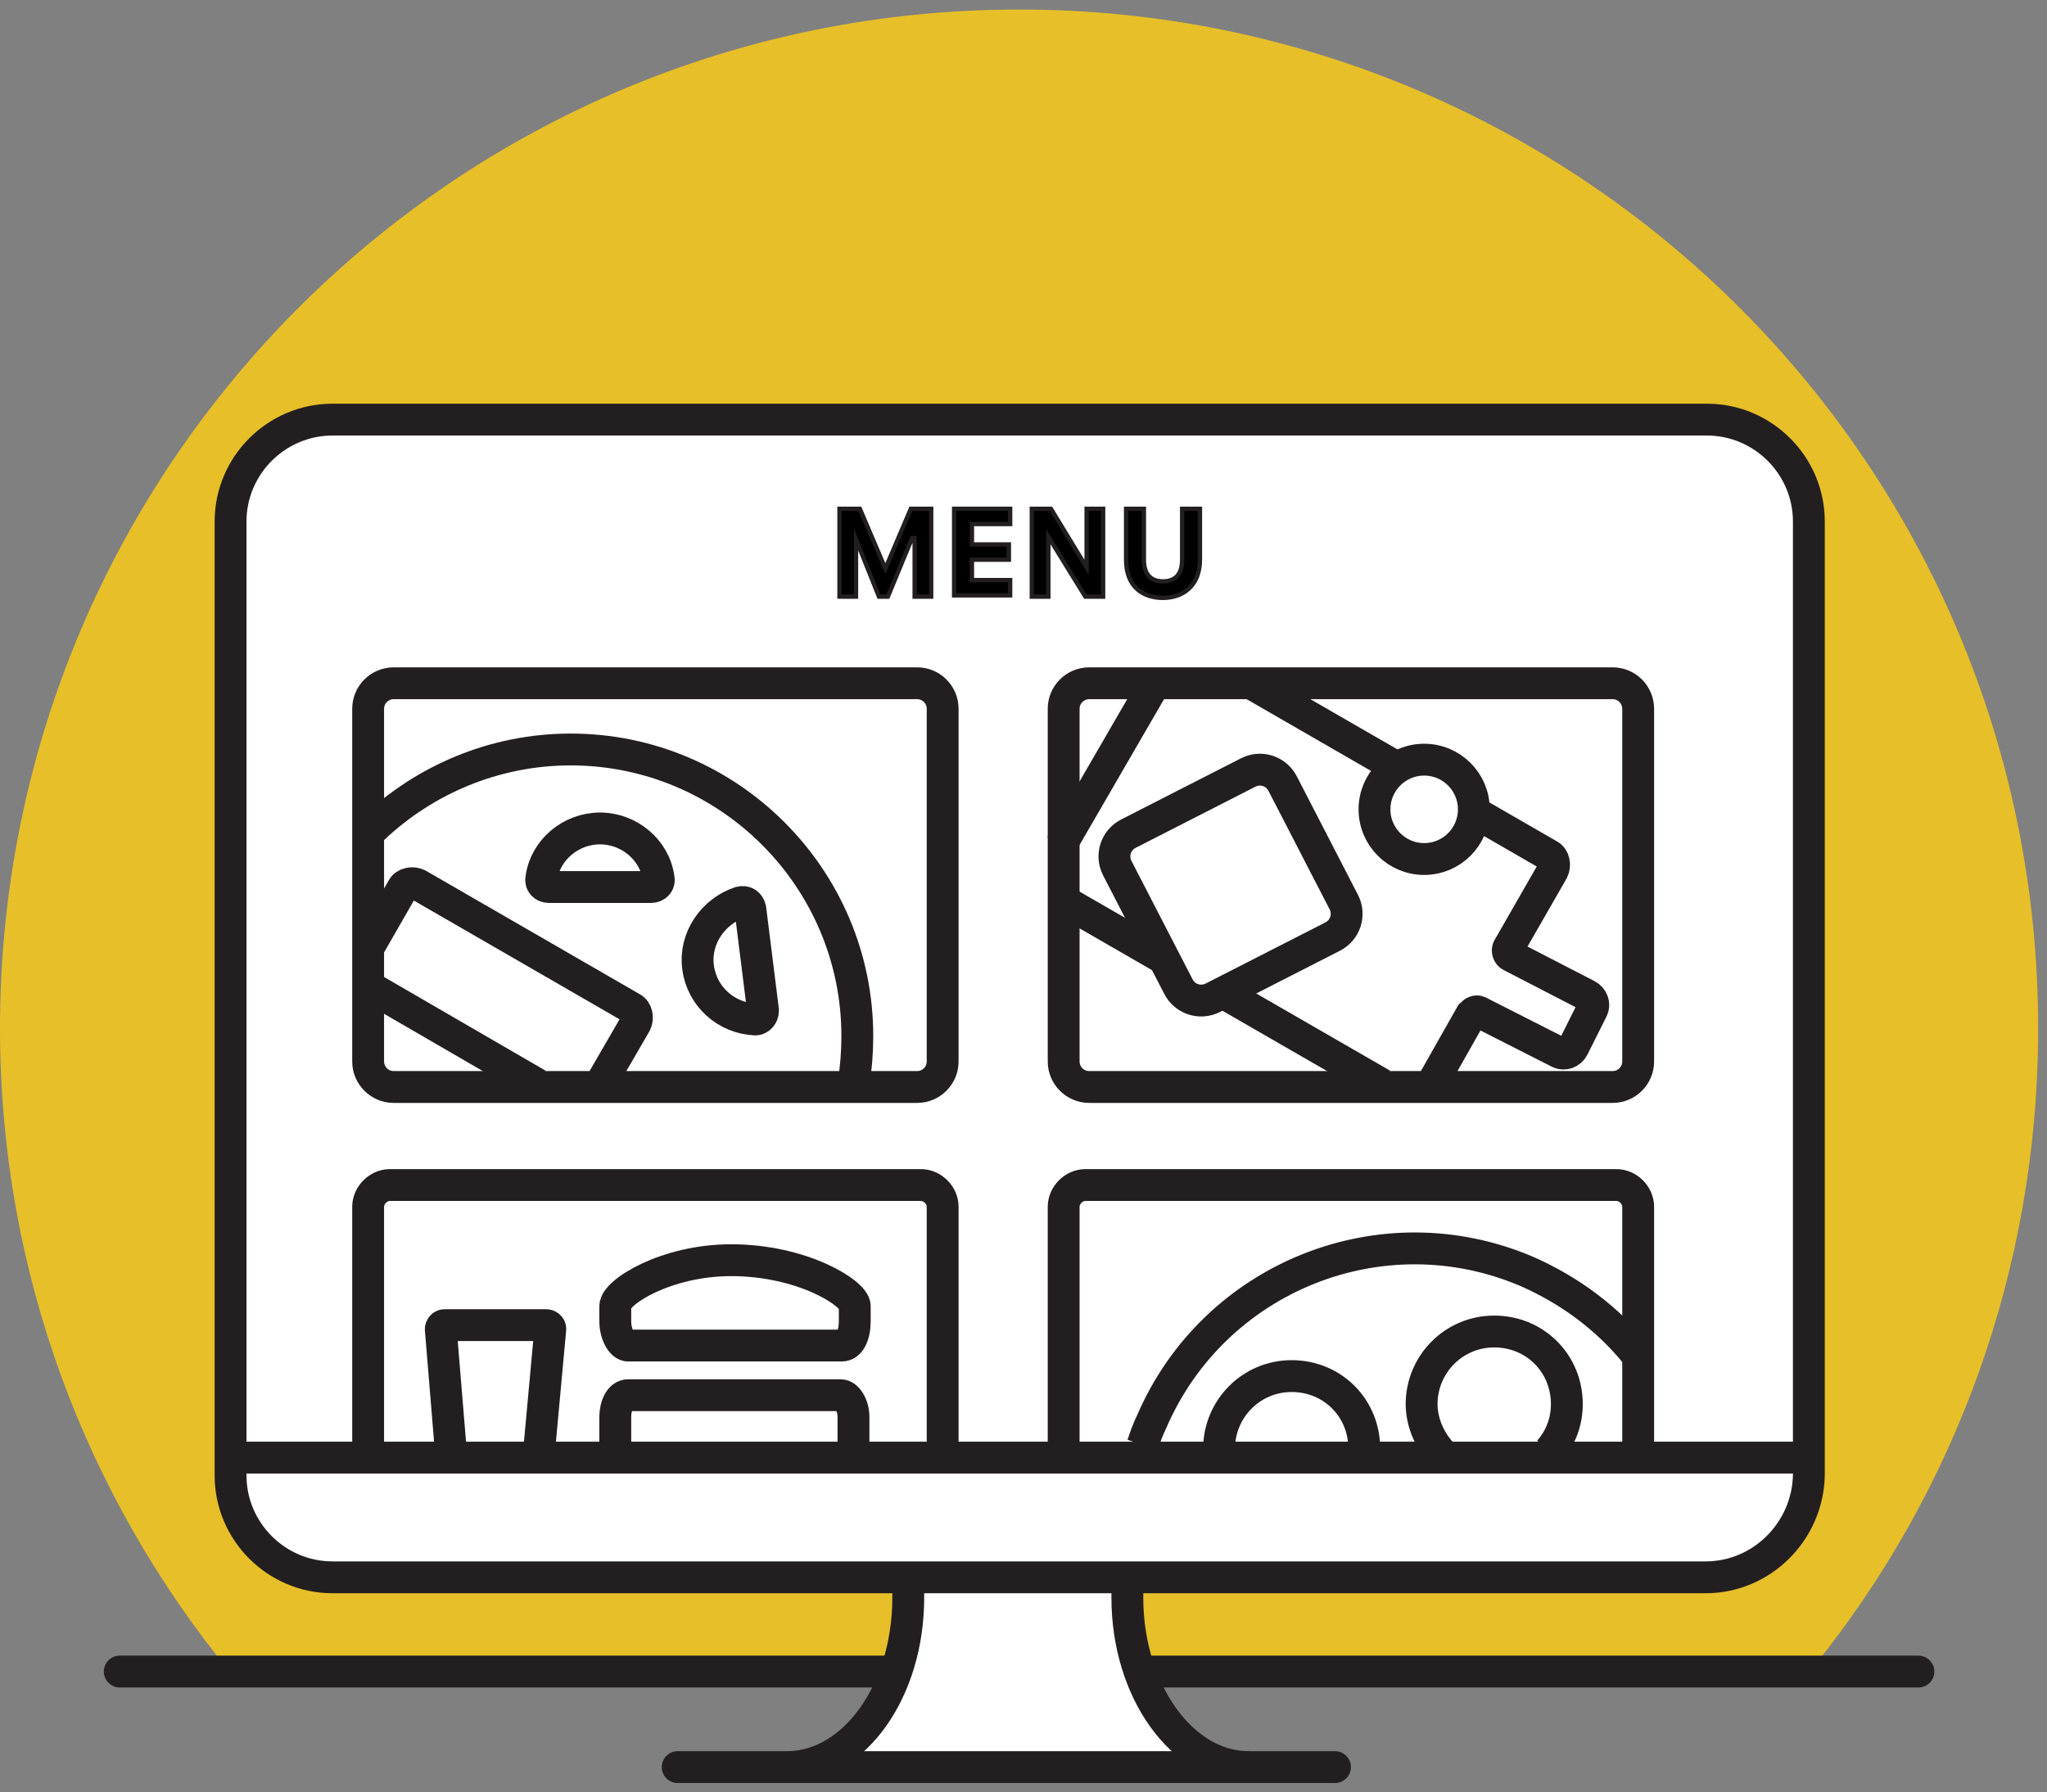
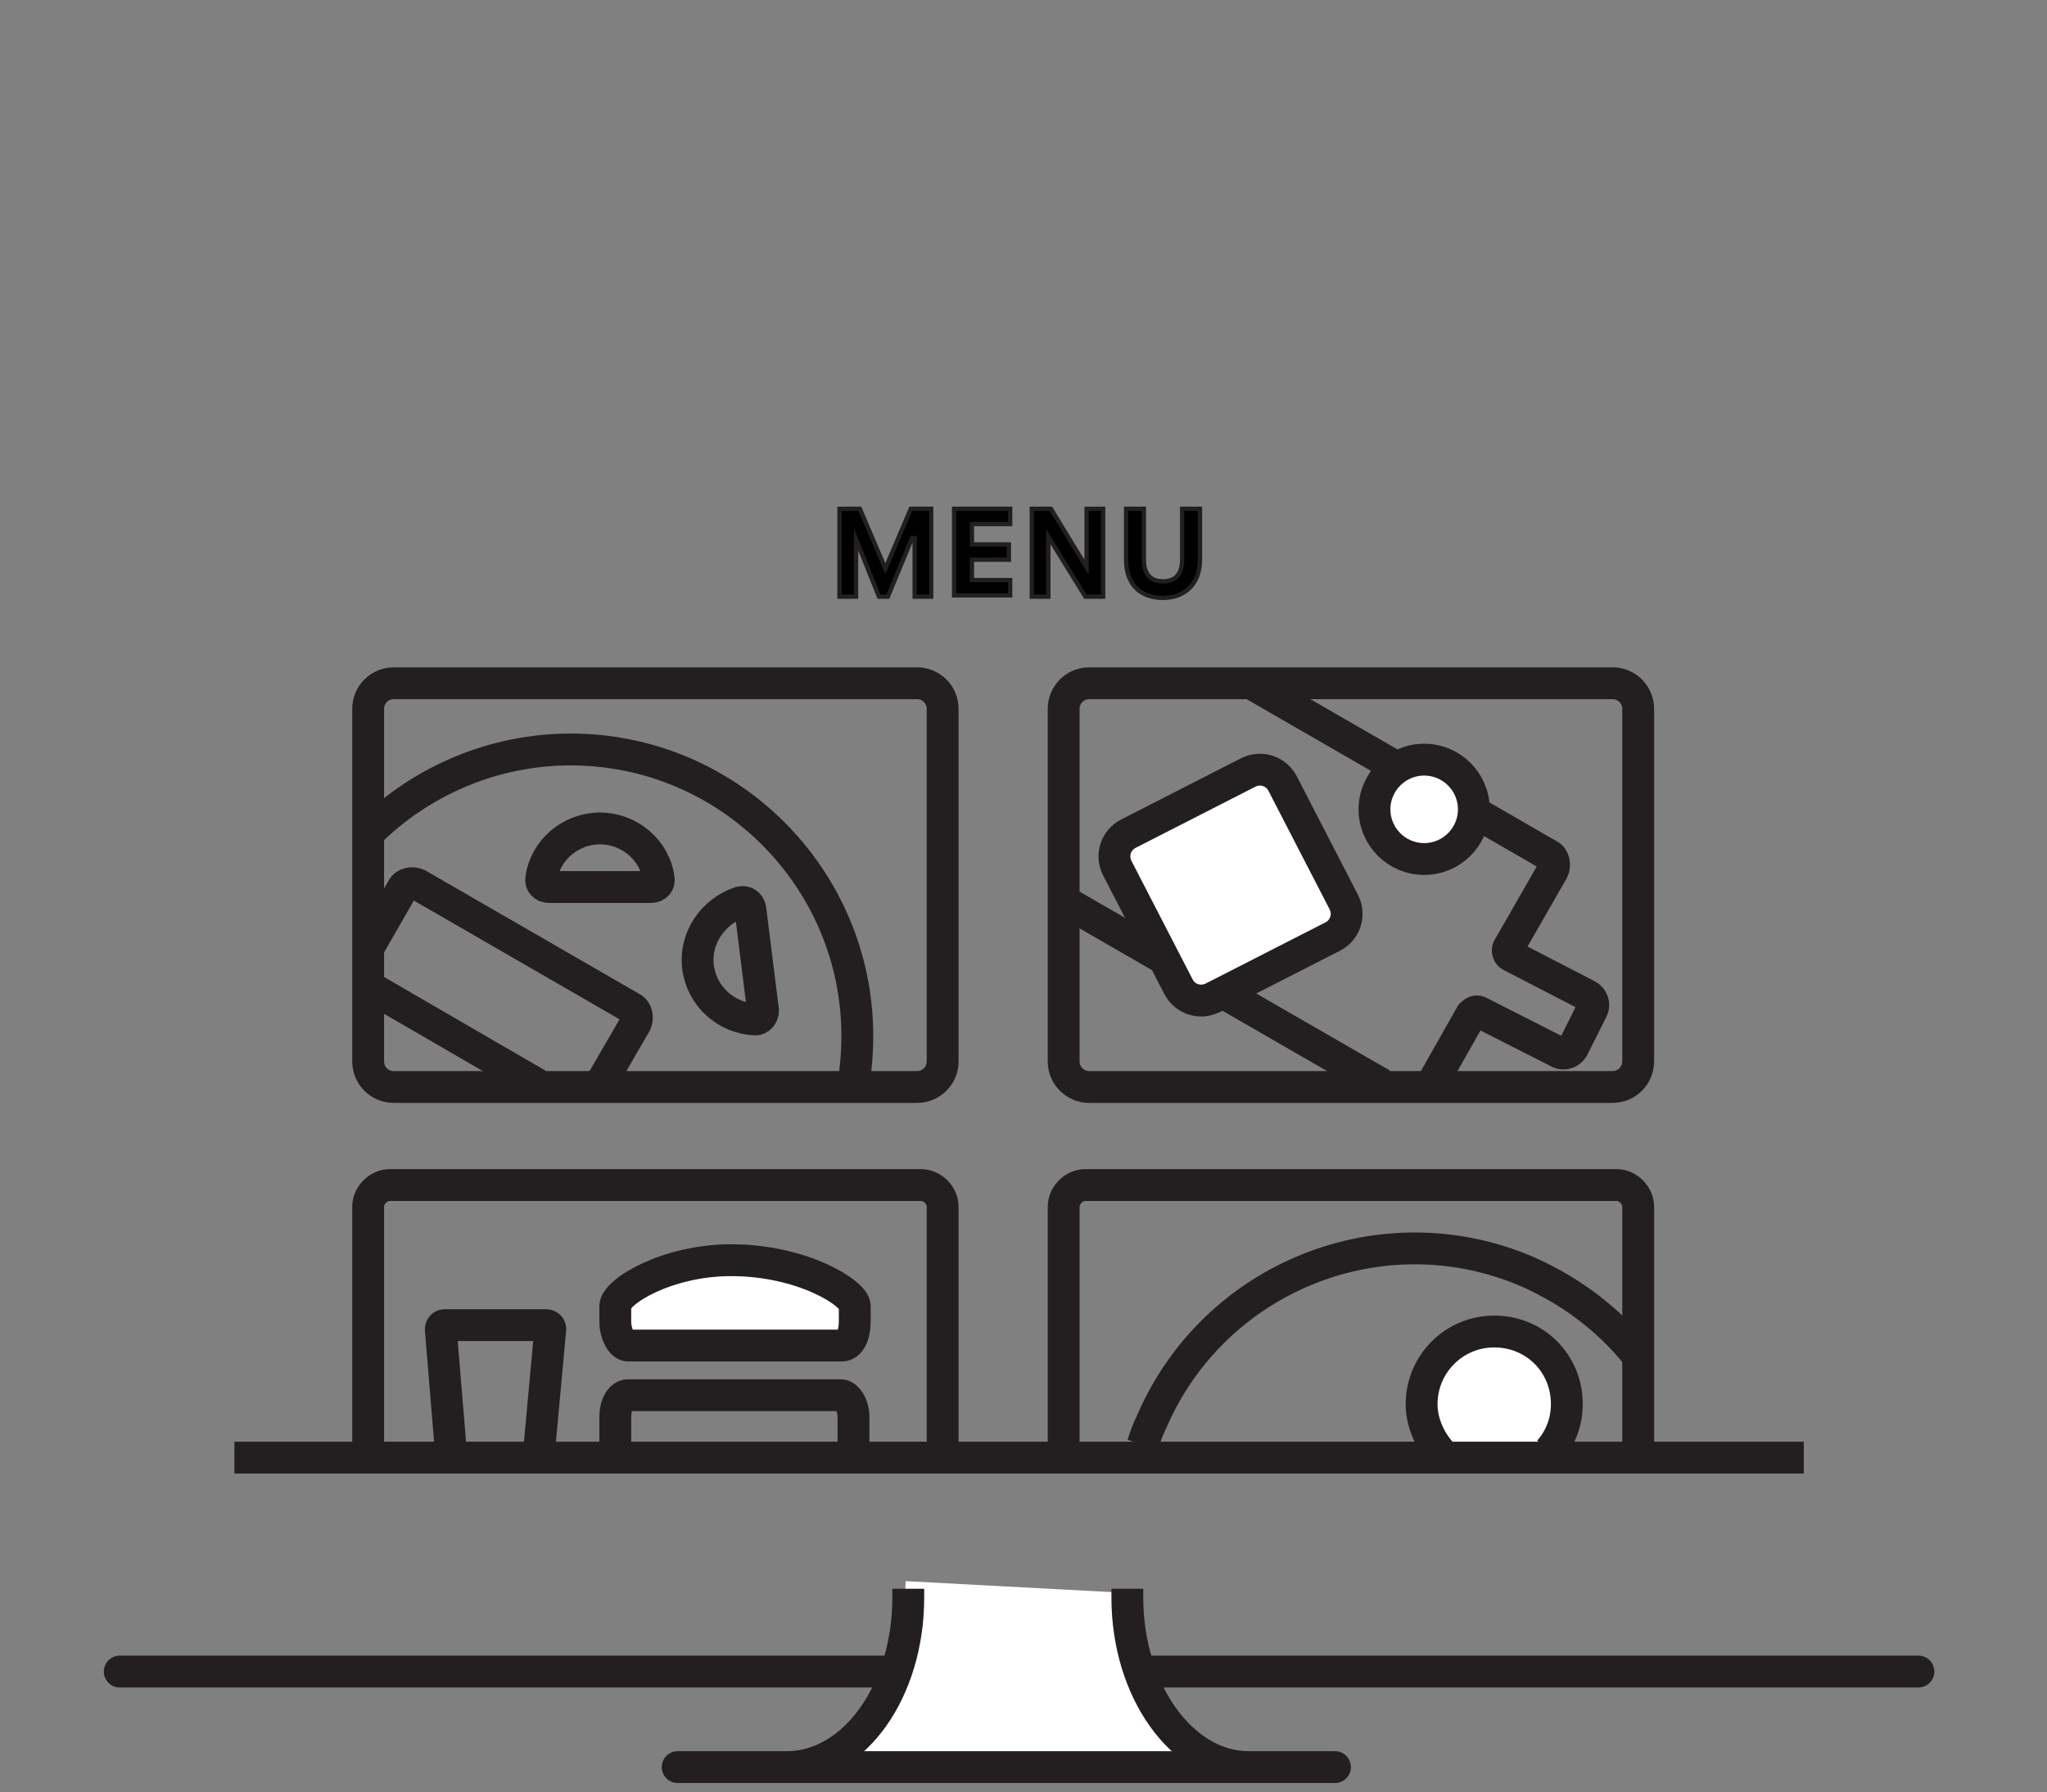
<svg xmlns="http://www.w3.org/2000/svg" width="161" height="141" viewBox="0 0 161 141" fill="none">
  <rect x="0" y="0" width="161" height="141" fill="#808080" stroke="none" />
-   <path d="M18.134 131.598C6.813 117.771 0 100.138 0 80.901C0 36.617 35.868 0.749 80.153 0.749C124.437 0.749 160.305 36.617 160.305 80.901C160.305 99.938 153.692 117.471 142.571 131.197" fill="#E7BF28" />
  <path d="M9.418 131.497H150.887" stroke="#231F20" stroke-width="2.505" stroke-miterlimit="10" stroke-linecap="round" />
  <path d="M71.236 124.384L70.835 131.398L67.529 137.81L94.279 138.411C94.279 138.411 90.372 134.103 89.57 131.999C88.969 130.396 88.168 125.286 88.168 125.286L71.236 124.384Z" fill="white" />
-   <path d="M134.155 124.083H26.149C21.741 124.083 18.134 120.477 18.134 116.068V41.025C18.134 36.617 21.741 33.01 26.149 33.01H134.255C138.663 33.01 142.27 36.617 142.27 41.025V116.068C142.17 120.477 138.563 124.083 134.155 124.083Z" fill="white" stroke="#231F20" stroke-width="2.505" stroke-miterlimit="10" />
  <path d="M62.019 139.012C67.228 138.912 71.436 133 71.436 125.686C71.436 125.486 71.436 125.185 71.436 124.985" stroke="#231F20" stroke-width="2.505" stroke-miterlimit="10" />
  <path d="M88.668 124.984C88.668 125.185 88.668 125.485 88.668 125.686C88.668 133 92.976 139.011 98.186 139.011H98.286" stroke="#231F20" stroke-width="2.505" stroke-miterlimit="10" />
  <path d="M53.301 139.012H104.999" stroke="#231F20" stroke-width="2.505" stroke-miterlimit="10" stroke-linecap="round" />
  <path d="M72.138 85.51H30.959C29.857 85.51 28.955 84.609 28.955 83.506V55.754C28.955 54.651 29.857 53.75 30.959 53.75H72.138C73.24 53.75 74.141 54.651 74.141 55.754V83.506C74.141 84.609 73.24 85.51 72.138 85.51Z" stroke="#231F20" stroke-width="2.505" stroke-miterlimit="10" />
  <path d="M126.841 85.51H85.663C84.561 85.51 83.659 84.609 83.659 83.506V55.754C83.659 54.651 84.561 53.75 85.663 53.75H126.841C127.943 53.75 128.845 54.651 128.845 55.754V83.506C128.845 84.609 127.943 85.51 126.841 85.51Z" stroke="#231F20" stroke-width="2.505" stroke-miterlimit="10" />
  <path d="M28.955 113.763V94.928C28.955 94.026 29.757 93.224 30.659 93.224H72.438C73.34 93.224 74.141 94.026 74.141 94.928V114.264" stroke="#231F20" stroke-width="2.505" stroke-miterlimit="10" />
  <path d="M83.659 115.066V94.928C83.659 94.026 84.46 93.224 85.362 93.224H127.142C128.043 93.224 128.845 94.026 128.845 94.928V114.665" stroke="#231F20" stroke-width="2.505" stroke-miterlimit="10" />
  <path d="M71.737 42.328L69.833 46.937H69.132L67.329 42.428V46.937H66.026V40.023H67.629L69.633 44.733L71.637 40.023H73.24V46.937H71.937V42.328H71.737Z" fill="black" stroke="#231F20" stroke-width="0.338" stroke-miterlimit="10" />
  <path d="M75.042 40.023H79.45V41.225H76.445V42.828H79.35V44.031H76.445V45.634H79.45V46.836H75.042V40.023Z" fill="black" stroke="#231F20" stroke-width="0.338" stroke-miterlimit="10" />
  <path d="M82.456 42.227V46.936H81.153V40.023H82.656L85.462 44.632V40.023H86.764V46.936H85.361L82.456 42.227Z" fill="black" stroke="#231F20" stroke-width="0.338" stroke-miterlimit="10" />
  <path d="M92.976 40.023H94.379V44.031C94.379 46.135 92.976 47.036 91.473 47.036C89.97 47.036 88.568 46.235 88.568 44.031V40.023H89.97V44.031C89.97 45.133 90.471 45.734 91.473 45.734C92.475 45.734 92.976 45.133 92.976 44.031V40.023Z" fill="black" stroke="#231F20" stroke-width="0.338" stroke-miterlimit="10" />
  <path d="M29.357 65.171C33.364 61.364 38.875 58.959 44.886 58.959C57.31 58.959 67.429 69.078 67.429 81.502C67.429 82.804 67.329 84.007 67.129 85.309" stroke="#231F20" stroke-width="2.505" stroke-miterlimit="10" />
  <path d="M128.644 106.45C126.44 103.745 123.534 101.541 120.128 100.038C108.706 95.129 95.481 100.439 90.572 111.86C90.271 112.461 90.071 113.063 89.87 113.664" stroke="#231F20" stroke-width="2.505" stroke-miterlimit="10" />
  <path d="M43.182 69.78C42.781 69.78 42.481 69.479 42.581 69.078C42.882 66.874 44.885 65.171 47.19 65.171C49.494 65.171 51.498 66.874 51.798 69.078C51.899 69.479 51.598 69.78 51.197 69.78H43.182Z" stroke="#231F20" stroke-width="2.505" stroke-miterlimit="10" />
  <path d="M28.955 74.589L31.66 69.88C31.861 69.479 32.462 69.379 32.863 69.579L49.695 79.298C50.096 79.498 50.196 80.099 49.995 80.5L47.09 85.51" stroke="#231F20" stroke-width="2.505" stroke-miterlimit="10" />
  <path d="M42.28 85.309L29.155 77.695" stroke="#231F20" stroke-width="2.505" stroke-miterlimit="10" />
  <path d="M60.014 79.498C60.014 79.899 59.714 80.2 59.413 80.2C57.109 80.099 55.205 78.396 54.904 76.092C54.604 73.787 56.107 71.683 58.211 70.982C58.612 70.882 58.912 71.082 59.012 71.483L60.014 79.498Z" stroke="#231F20" stroke-width="2.505" stroke-miterlimit="10" />
-   <path d="M83.46 66.474L90.773 53.85" stroke="#231F20" stroke-width="2.505" stroke-miterlimit="10" />
  <path d="M108.706 85.309L83.859 70.982" stroke="#231F20" stroke-width="2.505" stroke-miterlimit="10" />
  <path d="M98.386 53.75L121.831 67.275C122.232 67.476 122.332 68.077 122.132 68.478L118.625 74.59C118.525 74.79 118.625 75.09 118.825 75.191L124.837 78.296C125.238 78.497 125.438 78.998 125.238 79.399L123.735 82.404C123.534 82.805 123.033 83.005 122.633 82.805L116.321 79.599C116.12 79.499 115.92 79.599 115.719 79.799L112.714 85.109" stroke="#231F20" stroke-width="2.505" stroke-miterlimit="10" />
  <path d="M112.013 67.576C114.171 67.576 115.921 65.827 115.921 63.669C115.921 61.511 114.171 59.761 112.013 59.761C109.855 59.761 108.106 61.511 108.106 63.669C108.106 65.827 109.855 67.576 112.013 67.576Z" fill="white" stroke="#231F20" stroke-width="2.505" stroke-miterlimit="10" />
  <path d="M113.516 114.465C112.514 113.463 111.812 111.96 111.812 110.457C111.812 107.351 114.317 104.746 117.523 104.746C120.729 104.746 123.234 107.251 123.234 110.457C123.234 111.86 122.733 113.162 121.831 114.164" fill="white" />
  <path d="M113.516 114.465C112.514 113.463 111.812 111.96 111.812 110.457C111.812 107.351 114.317 104.746 117.523 104.746C120.729 104.746 123.234 107.251 123.234 110.457C123.234 111.86 122.733 113.162 121.831 114.164" stroke="#231F20" stroke-width="2.505" stroke-miterlimit="10" />
-   <path d="M95.882 114.365C95.882 114.264 95.882 114.064 95.882 113.964C95.882 110.858 98.386 108.253 101.592 108.253C104.799 108.253 107.303 110.758 107.303 113.964" fill="white" />
-   <path d="M95.882 114.365C95.882 114.264 95.882 114.064 95.882 113.964C95.882 110.858 98.386 108.253 101.592 108.253C104.799 108.253 107.303 110.758 107.303 113.964" stroke="#231F20" stroke-width="2.505" stroke-miterlimit="10" />
  <path d="M104.799 73.687L95.381 78.496C94.379 78.997 93.177 78.597 92.676 77.595L87.867 68.277C87.366 67.275 87.767 66.073 88.769 65.572L98.186 60.763C99.188 60.262 100.391 60.662 100.892 61.664L105.701 70.982C106.202 71.984 105.801 73.186 104.799 73.687Z" fill="white" stroke="#231F20" stroke-width="2.505" stroke-miterlimit="10" />
  <path d="M18.436 114.666H141.87" stroke="#231F20" stroke-width="2.505" stroke-miterlimit="10" />
  <path d="M49.395 105.849C48.894 105.849 48.393 104.947 48.393 103.945V102.743C48.393 101.641 52.4 99.136 57.51 99.136C63.121 99.136 67.228 101.741 67.228 102.743V103.945C67.228 105.047 66.828 105.849 66.227 105.849H49.395Z" fill="white" stroke="#231F20" stroke-width="2.505" stroke-miterlimit="10" />
  <path d="M48.393 114.465V111.459C48.393 110.557 48.793 109.756 49.395 109.756H66.126C66.627 109.756 67.128 110.557 67.128 111.459V114.465C67.128 114.665 67.128 114.765 67.128 114.866" stroke="#231F20" stroke-width="2.505" stroke-miterlimit="10" />
  <path d="M35.467 114.264L34.666 104.546C34.666 104.446 34.766 104.245 34.966 104.245H42.981C43.081 104.245 43.282 104.345 43.282 104.546L42.38 114.365" stroke="#231F20" stroke-width="2.505" stroke-miterlimit="10" />
</svg>